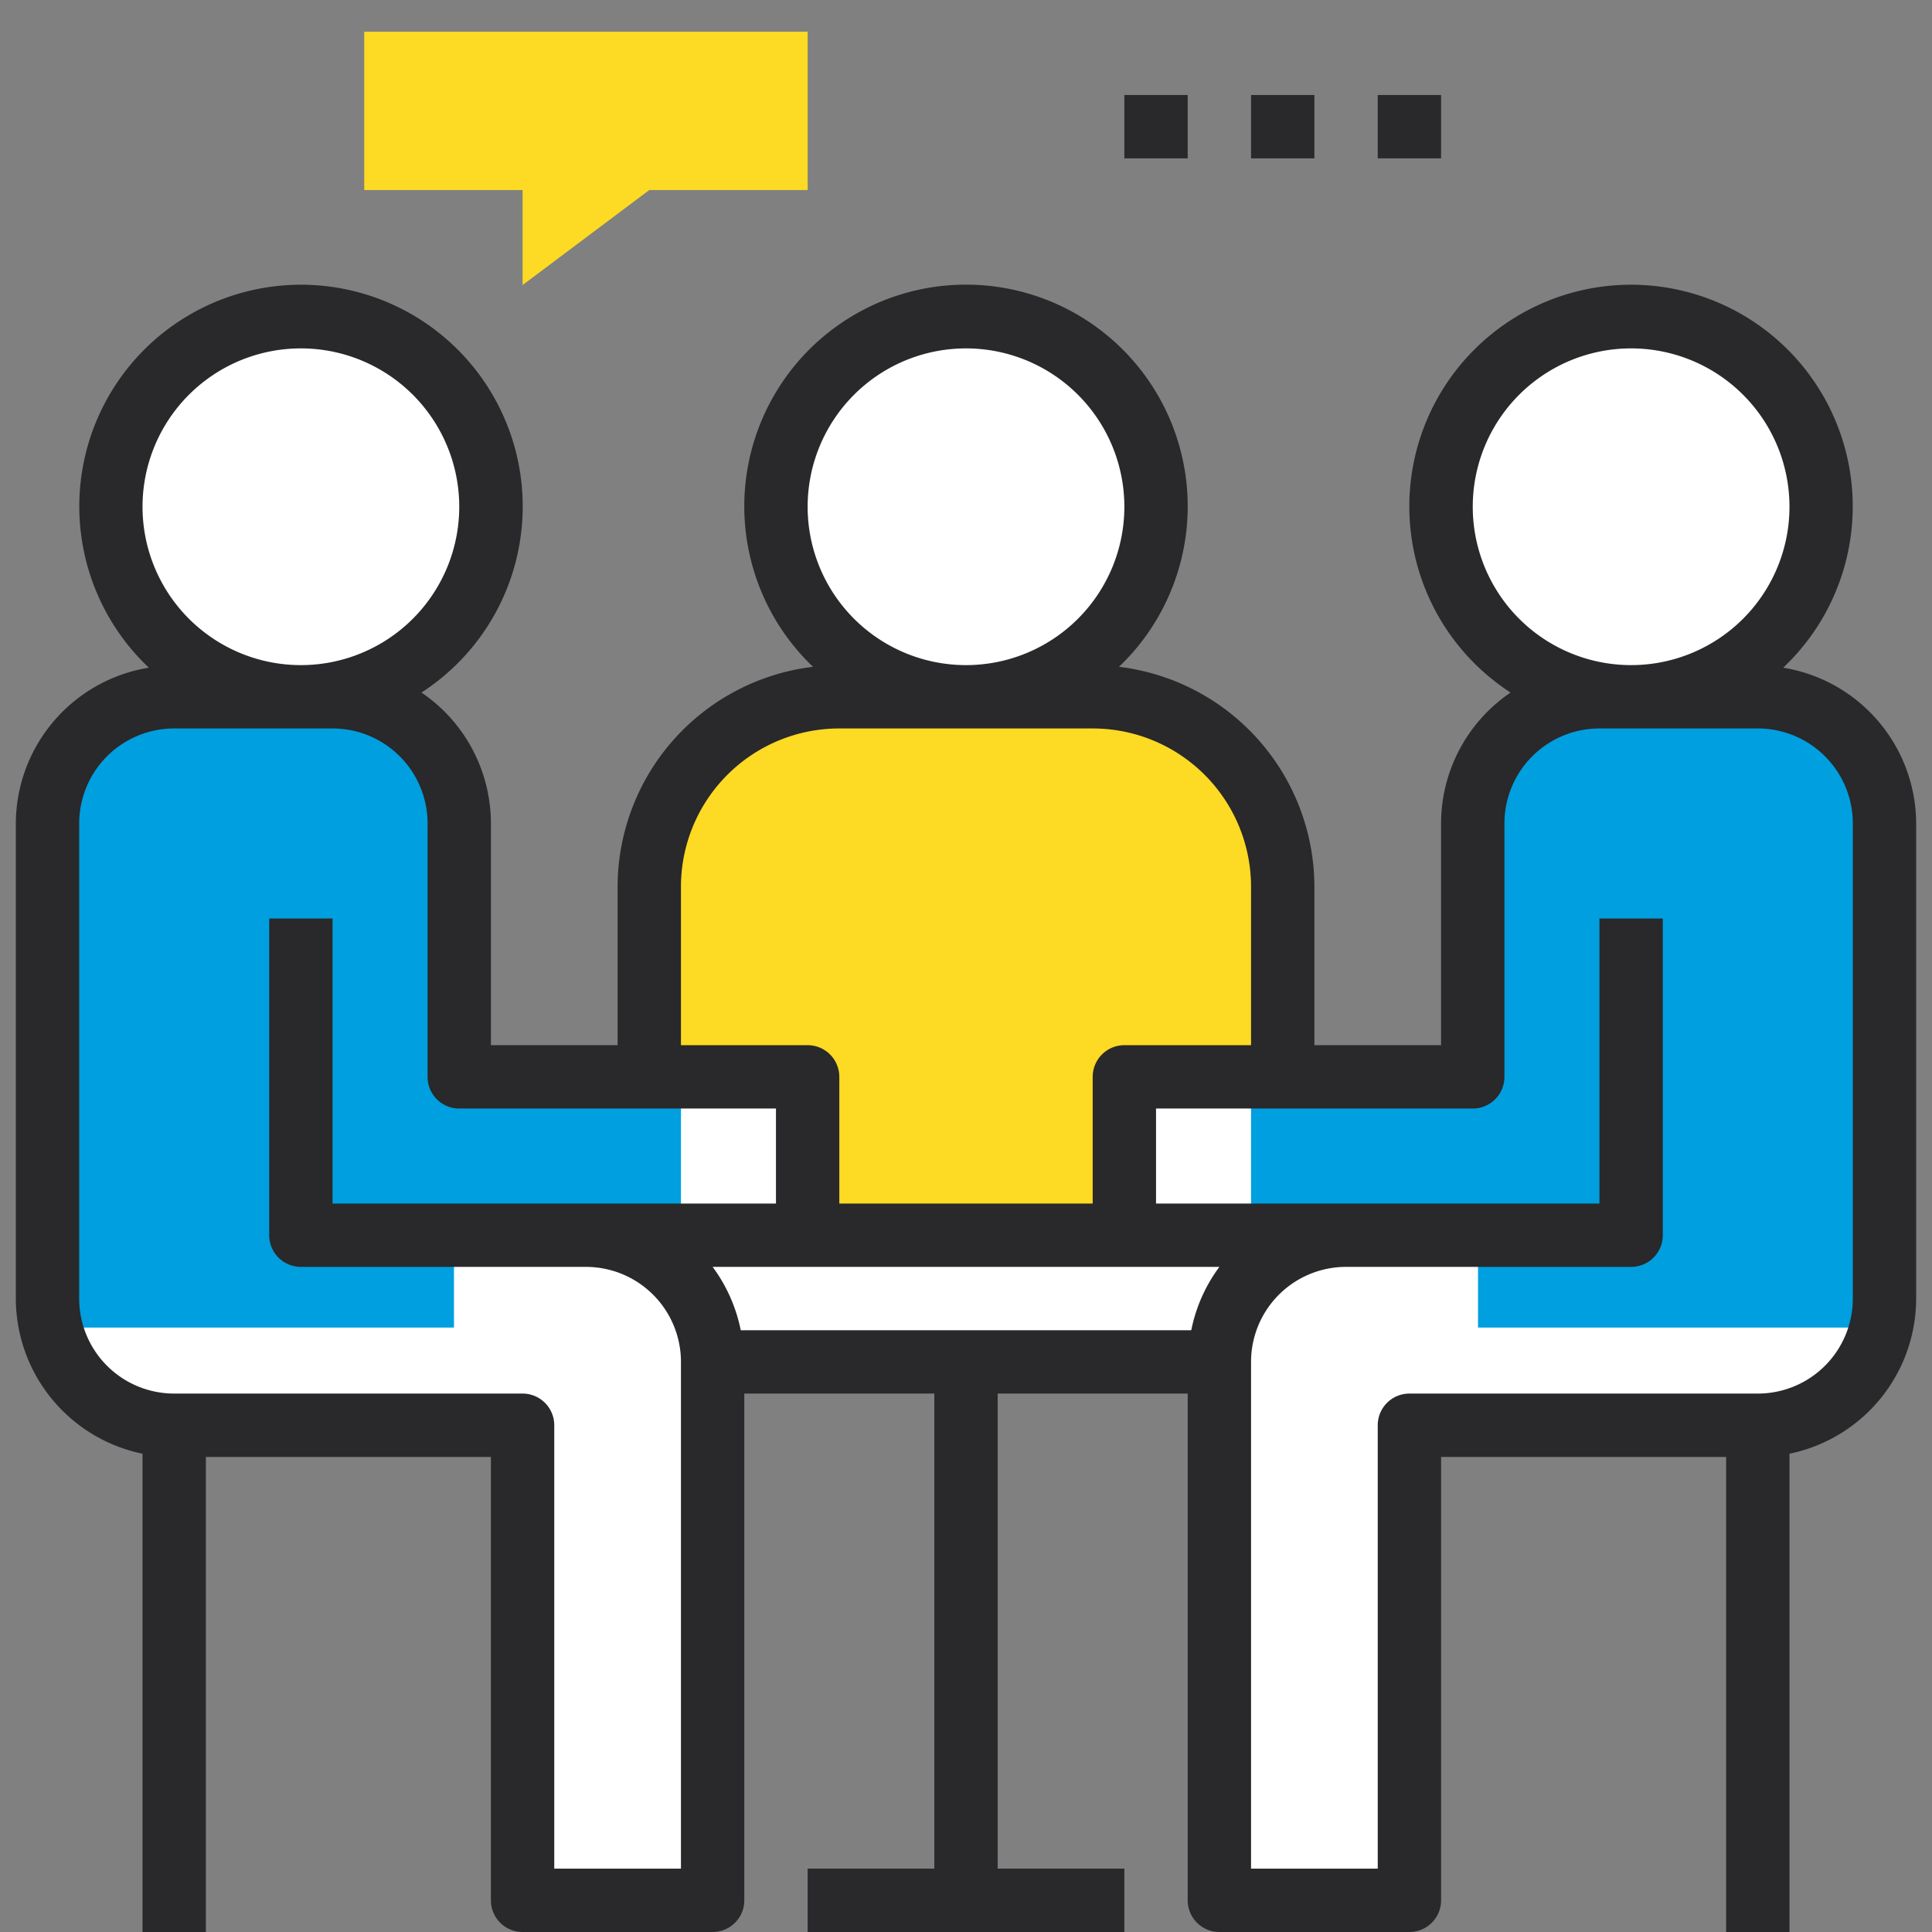
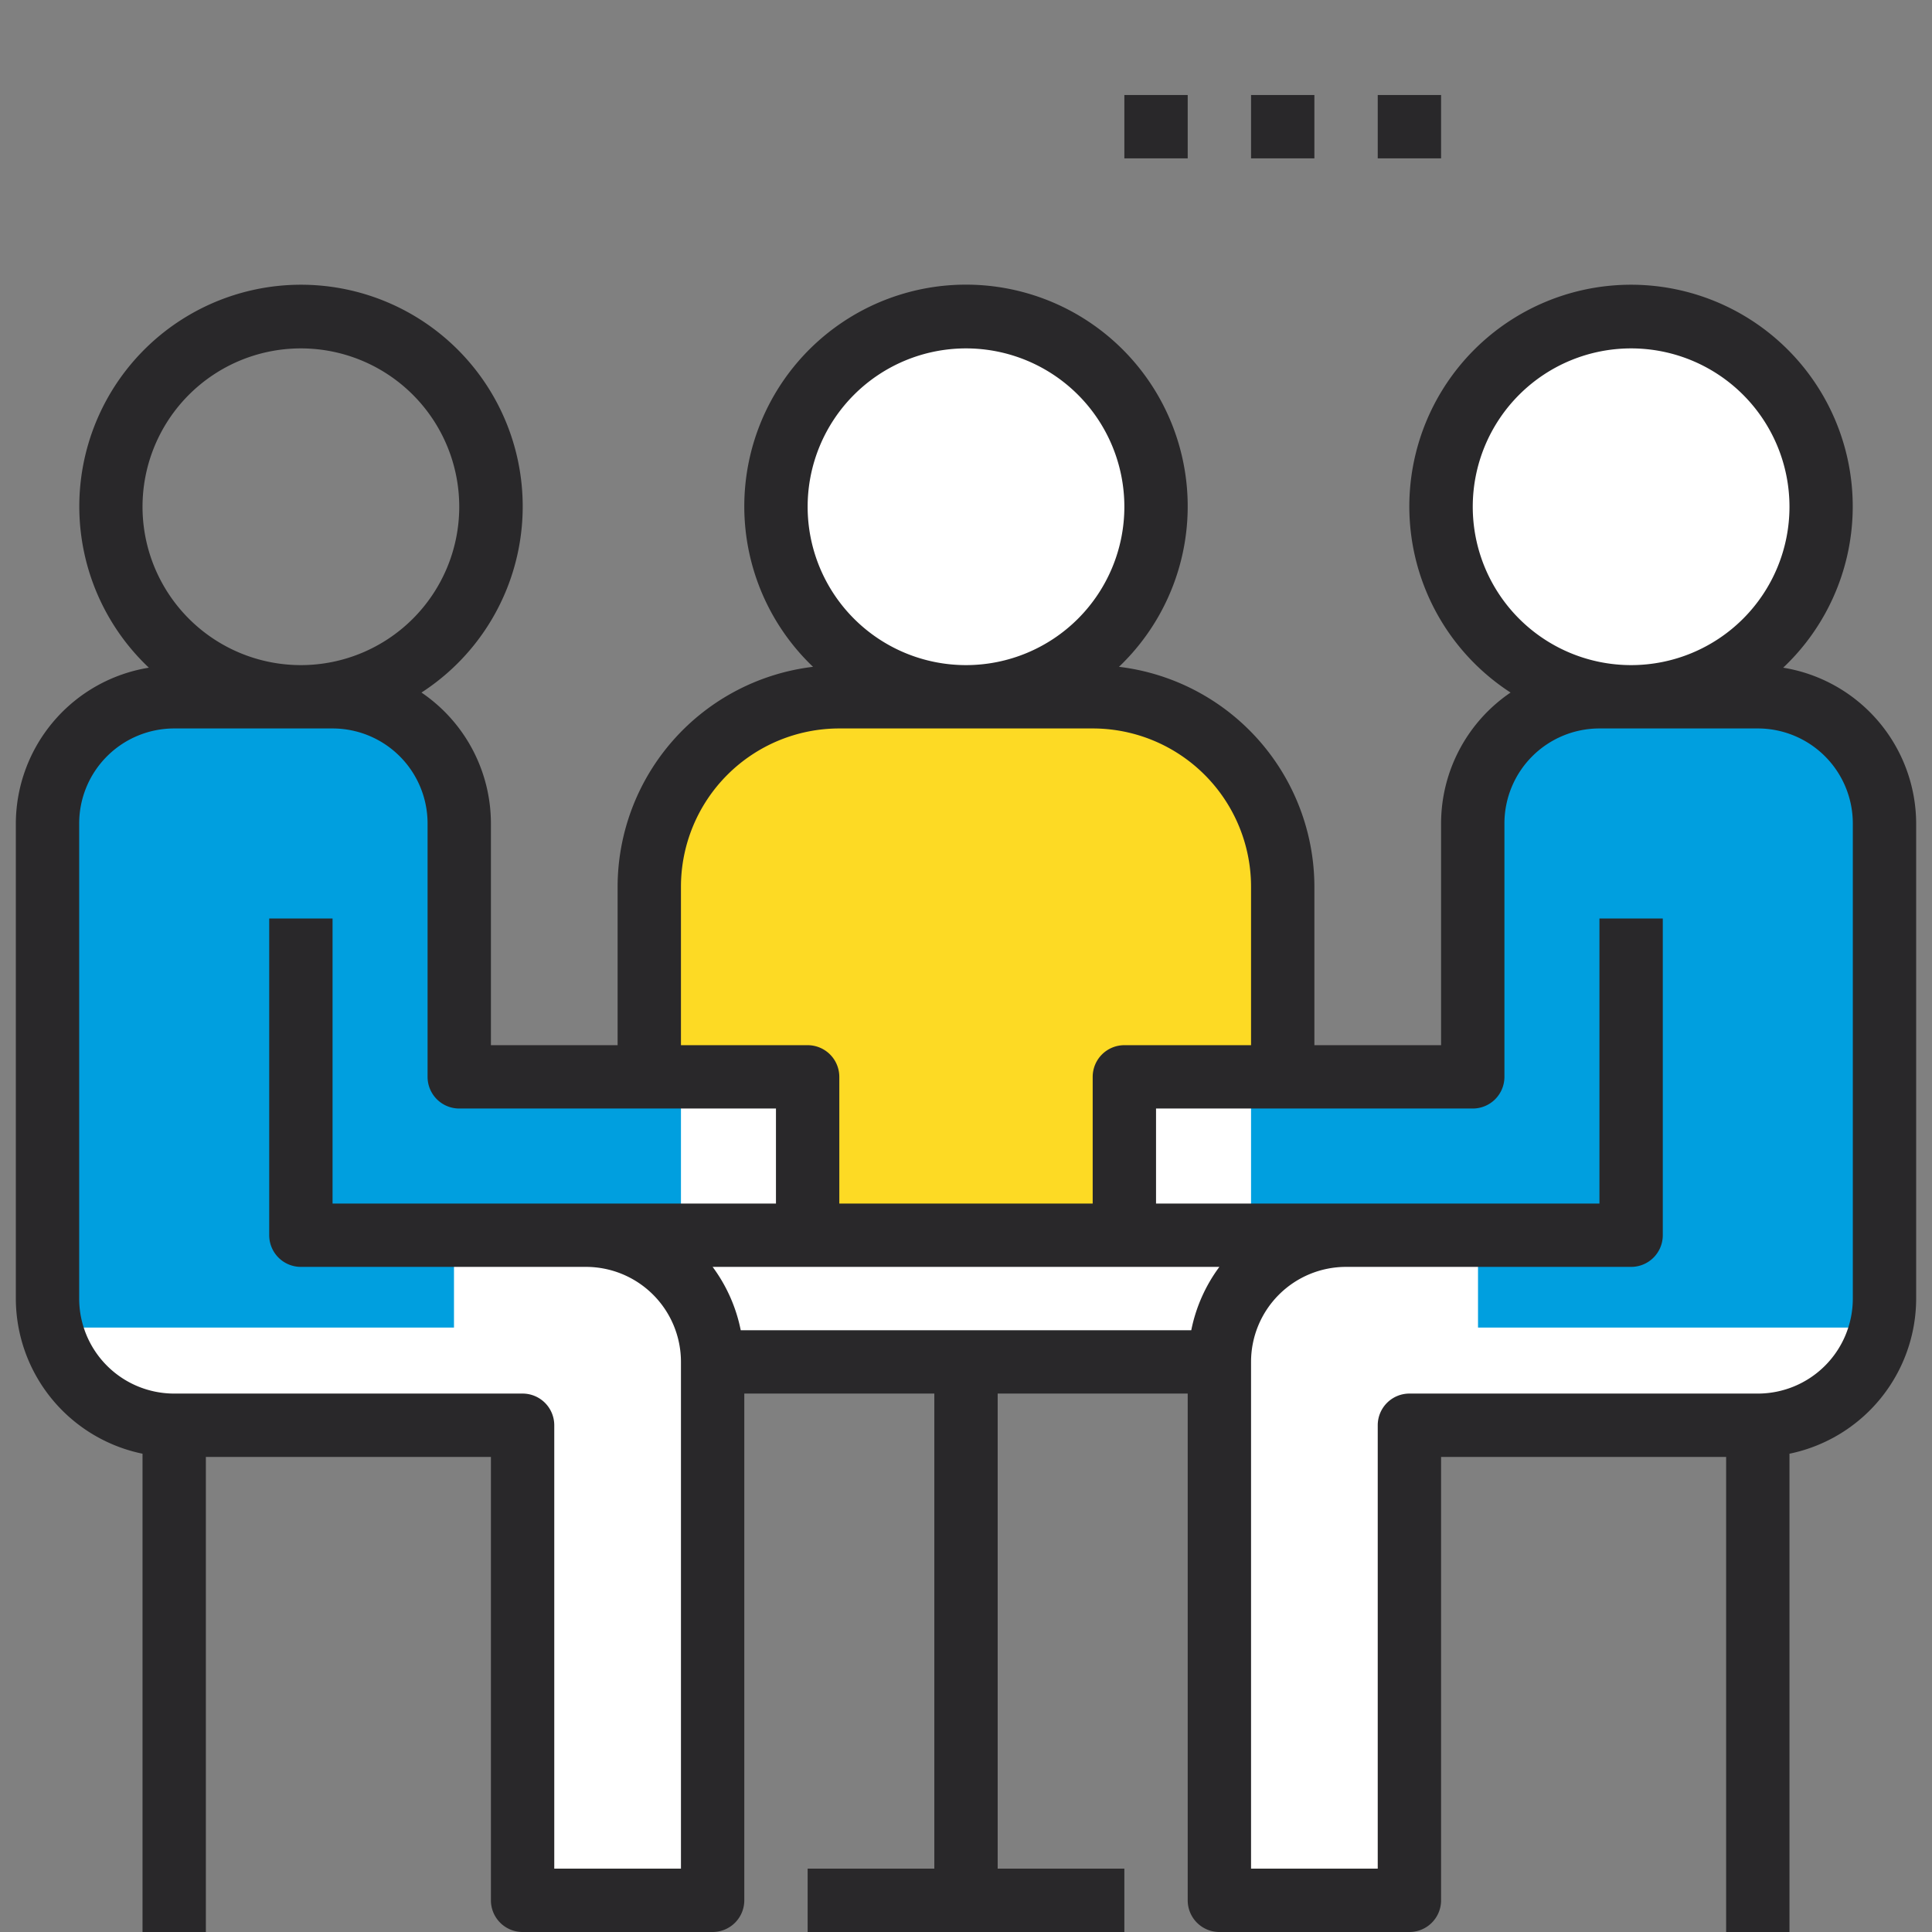
<svg xmlns="http://www.w3.org/2000/svg" id="Layer_1" data-name="Layer 1" viewBox="0 0 488 488">
  <rect x="0" y="0" width="488" height="488" fill="#808080" stroke="none" />
  <defs>
    <style>.cls-1{fill:#fff;}.cls-2{fill:#fdda24;}.cls-3{fill:#009fdf;}.cls-4{fill:#29282a;}</style>
  </defs>
  <title>meeting</title>
  <path class="cls-1" d="M44,360h88V480h48V344H308V480h48V360h88a32,32,0,0,0,32-32V208a32,32,0,0,0-32-32H404a32,32,0,0,0-32,32v64H284v40H204V272H116V208a32,32,0,0,0-32-32H44a32,32,0,0,0-32,32V328A32,32,0,0,0,44,360Z" />
  <polygon class="cls-1" points="268 176 244 176 220 176 244 240 268 176" />
  <path class="cls-2" d="M204,312h80V272h40V224a48,48,0,0,0-48-48H212a48,48,0,0,0-48,48v48h40Z" />
-   <circle class="cls-1" cx="76" cy="128" r="48" />
  <circle class="cls-1" cx="244" cy="128" r="48" />
  <circle class="cls-1" cx="412" cy="128" r="48" />
-   <polygon class="cls-2" points="164 48 204 48 204 8 92 8 92 48 132 48 132 72 164 48" />
  <rect class="cls-1" x="177" y="314.5" width="133" height="26.5" />
  <path class="cls-3" d="M476,209.24V335.33H373.33V312H316V275.33h57.33V206.58A26.59,26.59,0,0,1,399.92,180h46.84A29.24,29.24,0,0,1,476,209.24Z" />
  <path class="cls-3" d="M12,209.24V335.33H114.67V312H172V275.33H114.67V206.58A26.59,26.59,0,0,0,88.08,180H41.24A29.24,29.24,0,0,0,12,209.24Z" />
  <path class="cls-4" d="M36,367.19V488H52V368h72V480a8,8,0,0,0,8,8h48a8,8,0,0,0,8-8V352h48V472H204v16h80V472H252V352h48V480a8,8,0,0,0,8,8h48a8,8,0,0,0,8-8V368h72V488h16V367.19A40.07,40.07,0,0,0,484,328V208a40,40,0,0,0-33.59-39.35,56,56,0,1,0-68.86,6.28A40,40,0,0,0,364,208v56H332V224a56.05,56.05,0,0,0-49.36-55.57,56,56,0,1,0-77.28,0A56.05,56.05,0,0,0,156,224v40H124V208a40,40,0,0,0-17.54-33.07,56,56,0,1,0-68.86-6.28A40,40,0,0,0,4,208V328A40.08,40.08,0,0,0,36,367.19ZM300.9,336H187.1A40,40,0,0,0,180,320H308A40,40,0,0,0,300.9,336ZM372,128a40,40,0,1,1,40,40A40,40,0,0,1,372,128Zm0,152a8,8,0,0,0,8-8V208a24,24,0,0,1,24-24h40a24,24,0,0,1,24,24V328a24,24,0,0,1-24,24H356a8,8,0,0,0-8,8V472H316V344a24,24,0,0,1,24-24h72a8,8,0,0,0,8-8V232H404v72H292V280ZM204,128a40,40,0,1,1,40,40A40,40,0,0,1,204,128Zm-32,96a40,40,0,0,1,40-40h64a40,40,0,0,1,40,40v40H284a8,8,0,0,0-8,8v32H212V272a8,8,0,0,0-8-8H172ZM36,128a40,40,0,1,1,40,40A40,40,0,0,1,36,128ZM20,208a24,24,0,0,1,24-24H84a24,24,0,0,1,24,24v64a8,8,0,0,0,8,8h80v24H84V232H68v80a8,8,0,0,0,8,8h72a24,24,0,0,1,24,24V472H140V360a8,8,0,0,0-8-8H44a24,24,0,0,1-24-24Z" />
  <rect class="cls-4" x="284" y="24" width="16" height="16" />
  <rect class="cls-4" x="316" y="24" width="16" height="16" />
  <rect class="cls-4" x="348" y="24" width="16" height="16" />
</svg>